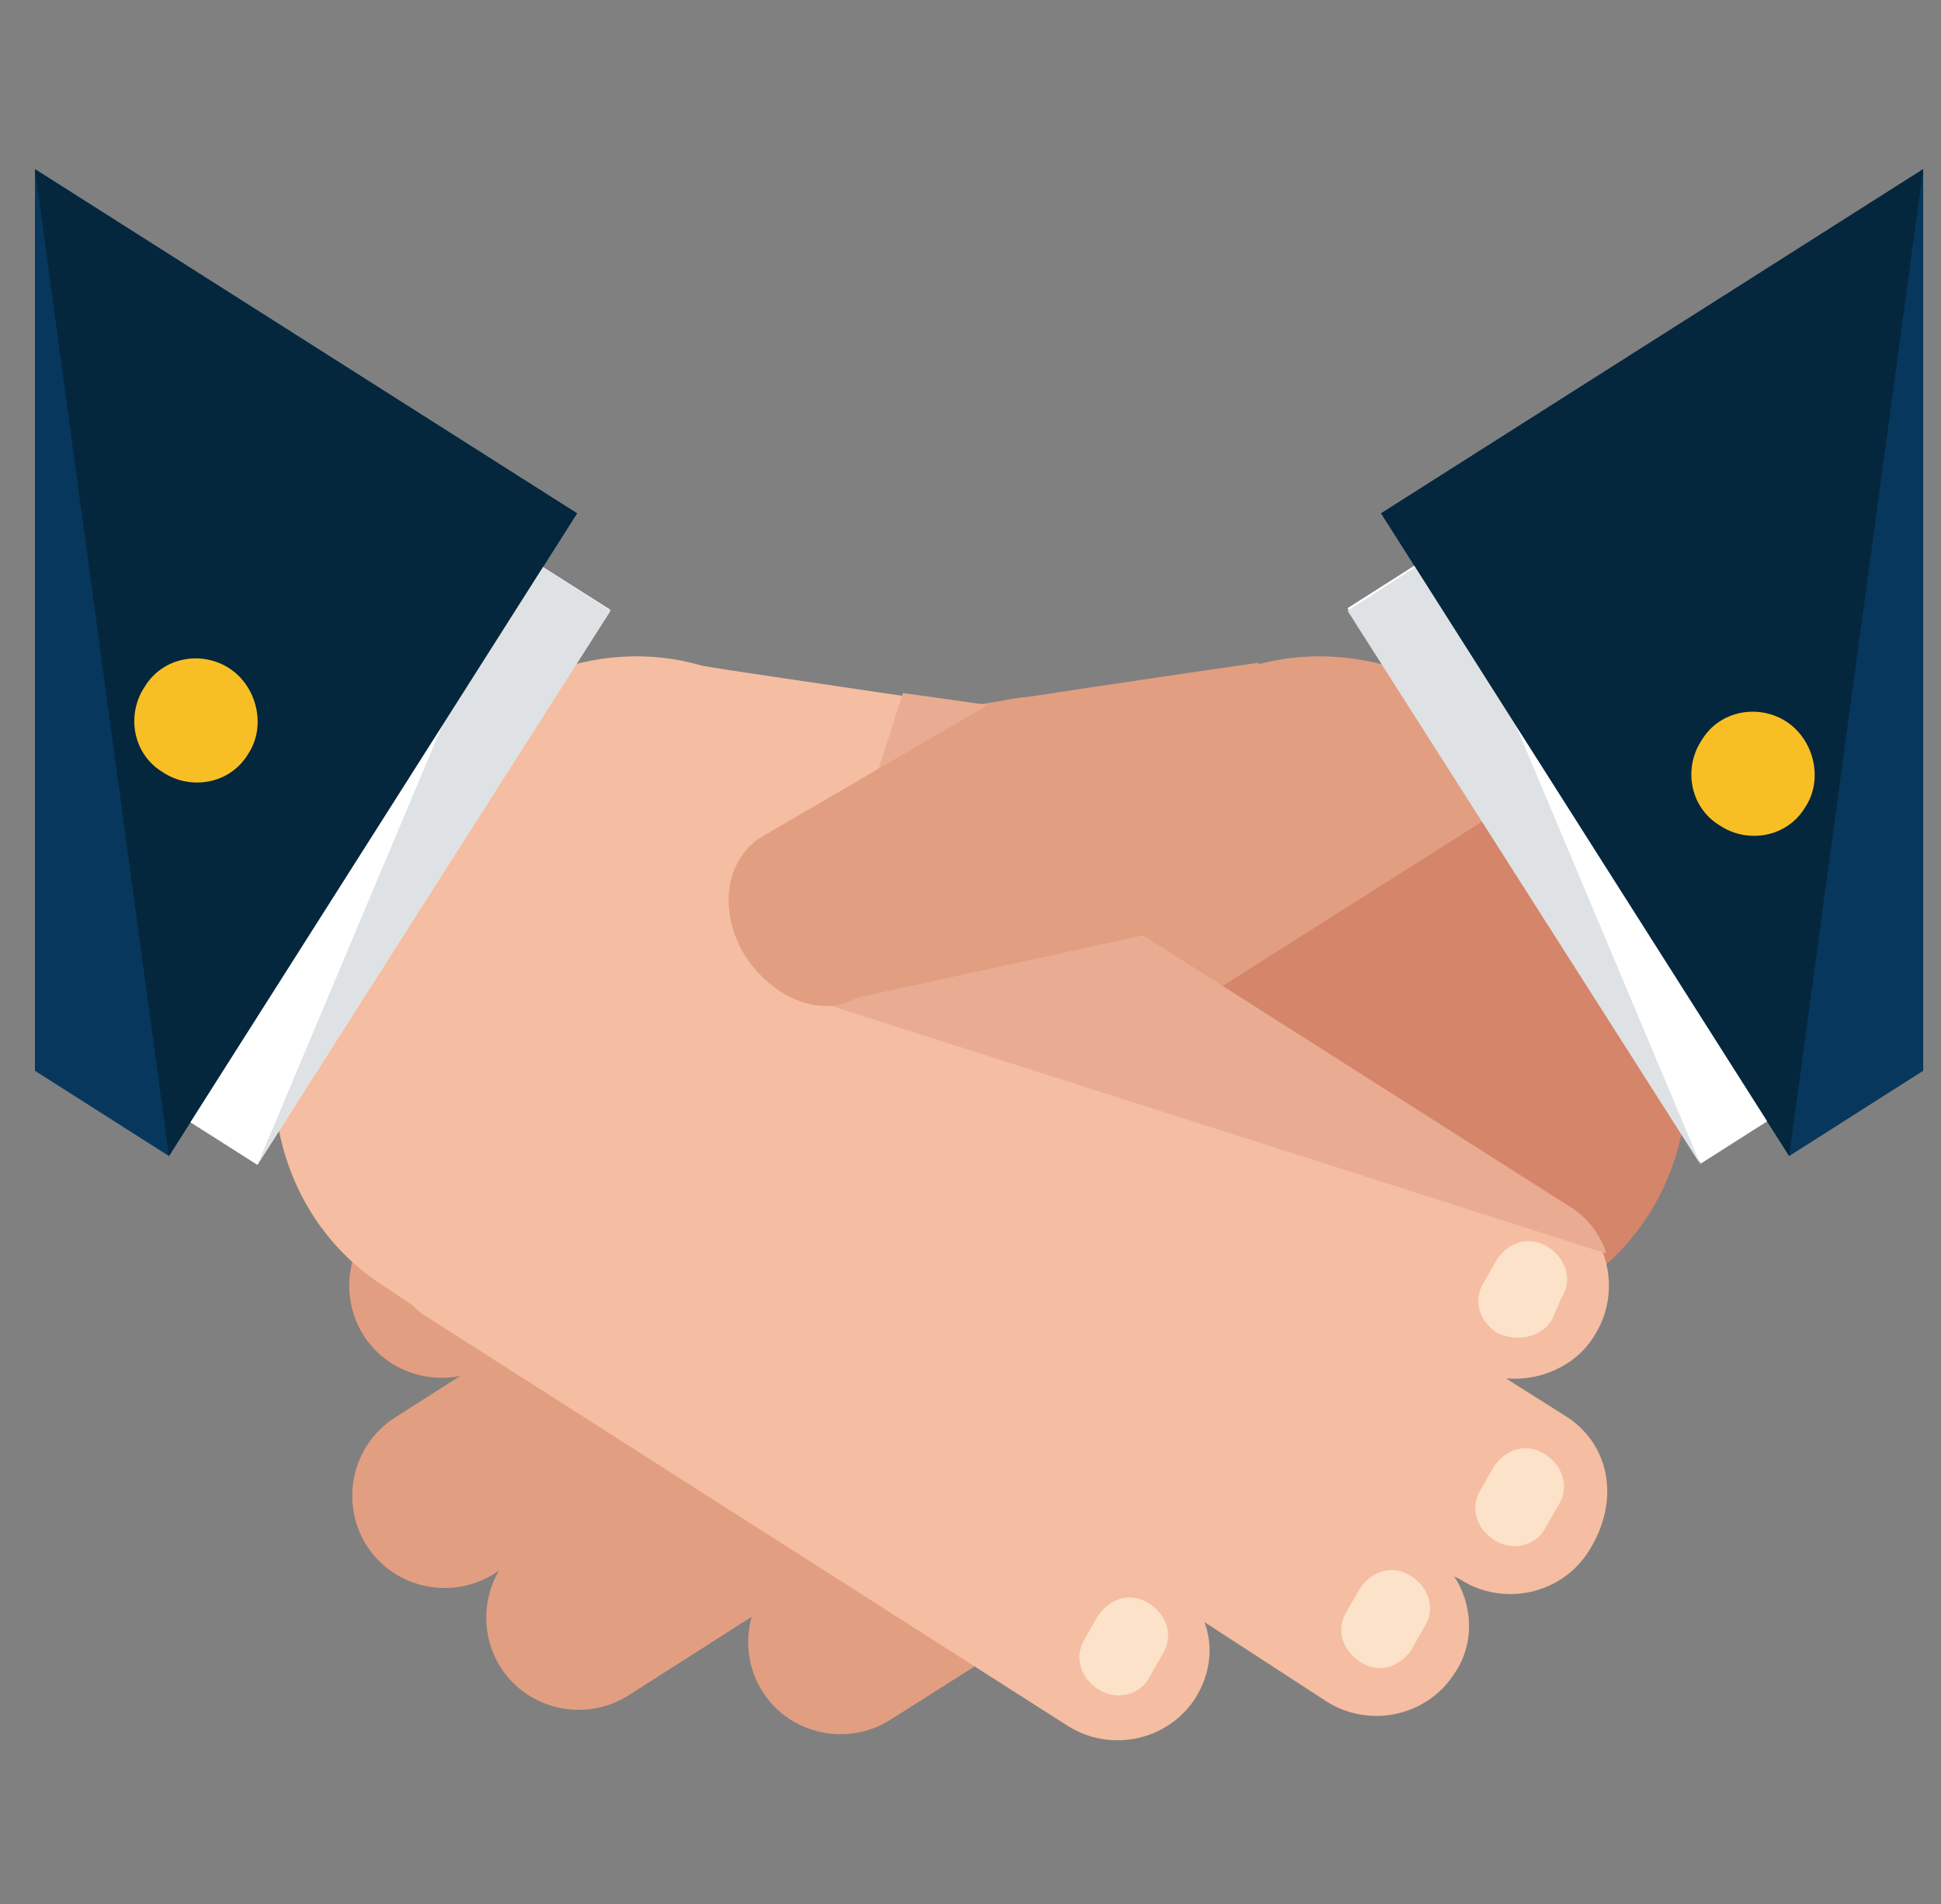
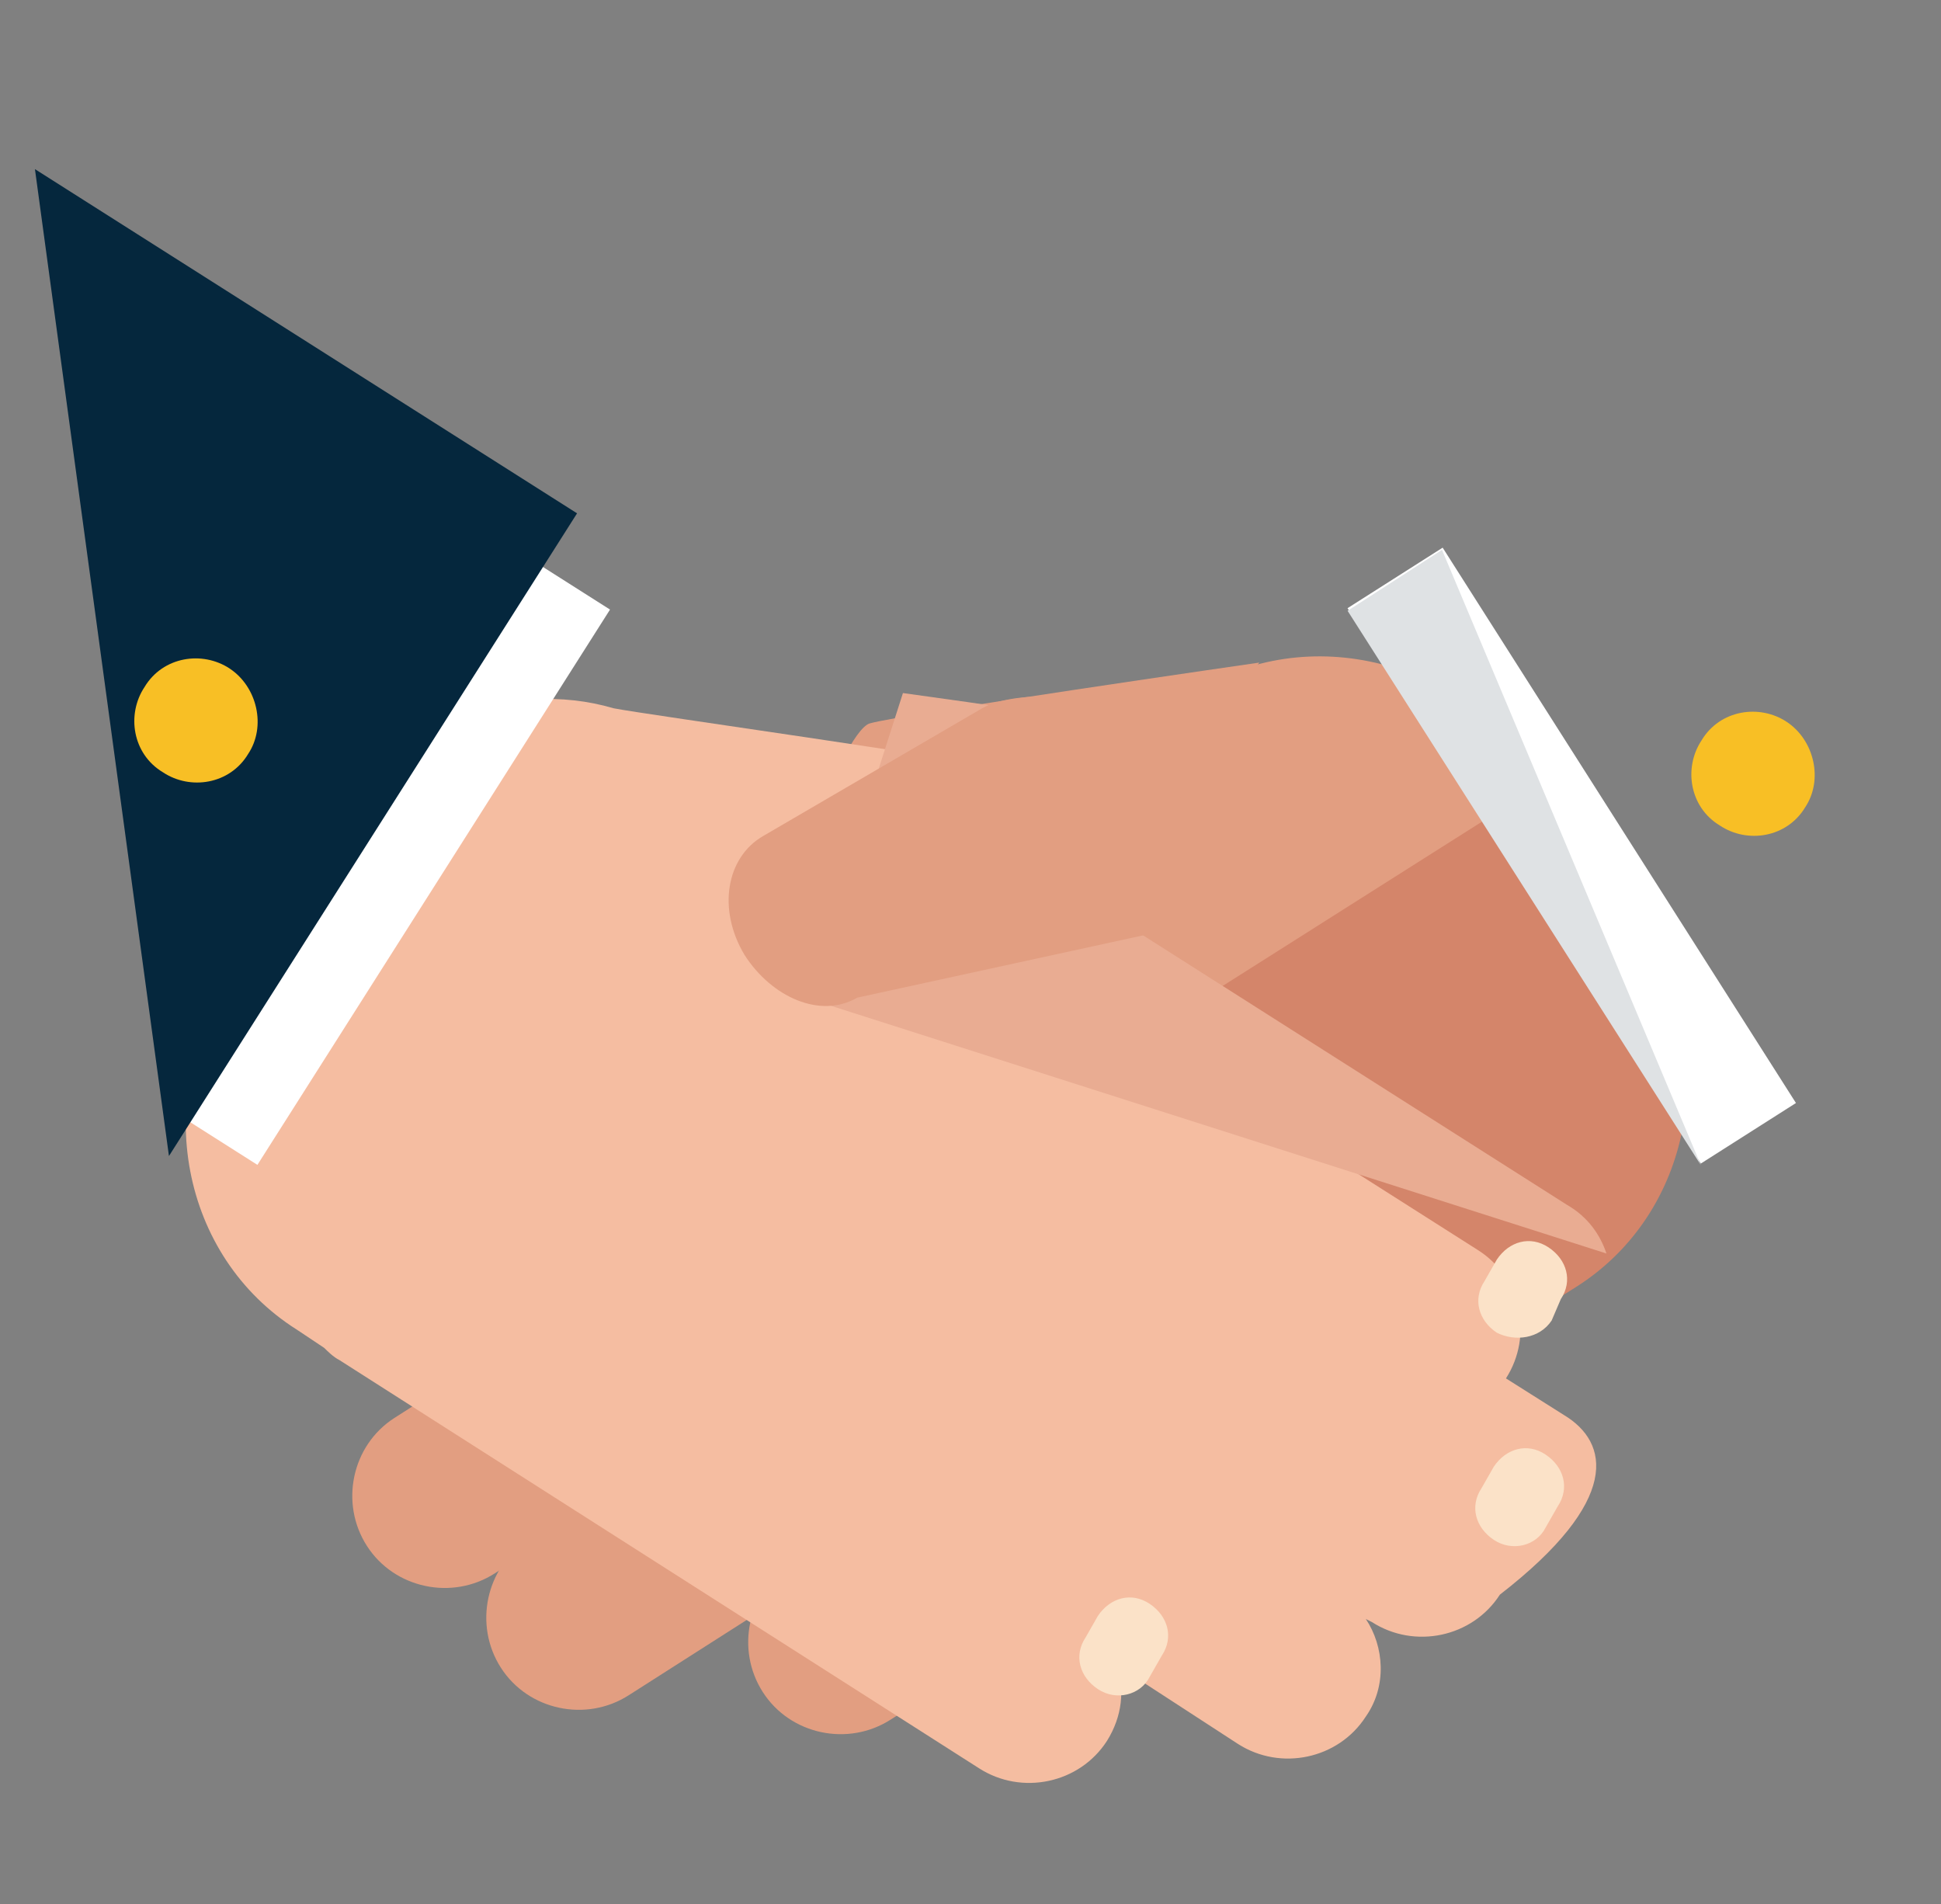
<svg xmlns="http://www.w3.org/2000/svg" version="1.1" id="Capa_1" x="0px" y="0px" width="559.222px" height="548.556px" viewBox="0 0 559.222 548.556" enable-background="new 0 0 559.222 548.556" xml:space="preserve">
  <rect x="0" y="0" width="559.222" height="548.556" fill="#808080" stroke="none" />
-   <polygon fill="#07375C" points="10.068,48.722 10.068,53.11 10.068,308.451 48.677,333.02 166.257,147.876 " />
-   <polygon fill="#07375C" points="554.095,53.11 554.095,48.722 397.907,147.876 515.487,333.02 554.095,308.451 " />
  <g>
    <path fill="#E29E81" d="M453.187,370.751c33.344-21.059,42.118-66.687,19.304-101.786l-28.079-43.873   c-22.814-35.099-67.565-46.506-100.908-25.446l-100.031,63.177c-33.344,21.059-42.118,66.687-19.304,101.786l28.079,43.873   c22.814,35.099,67.565,46.506,100.908,25.446L453.187,370.751z" />
    <path fill="#E29E81" d="M440.902,378.648c12.284-7.897,15.794-24.569,7.897-36.853l0,0c-7.897-12.284-24.569-15.794-36.853-7.897   L227.679,450.6c-12.284,7.897-15.794,24.569-7.897,36.853l0,0c7.897,12.285,24.569,15.794,36.853,7.897L440.902,378.648z" />
  </g>
  <path fill="#D4856A" d="M225.047,364.609l28.079,43.873c22.814,35.099,67.565,46.506,100.908,25.446l100.031-63.177  c33.344-21.059,42.118-66.687,19.304-101.786l-28.079-43.873" />
  <g>
    <path fill="#E29E81" d="M326.832,335.653c12.284-7.897,15.794-24.569,7.897-36.853l0,0c-7.897-12.284-24.569-15.794-36.853-7.897   l-184.267,117.58c-12.284,7.897-15.794,24.569-7.897,36.853l0,0c7.897,12.284,24.569,15.794,36.853,7.897L326.832,335.653z" />
    <path fill="#E29E81" d="M365.441,370.751c12.284-7.897,15.794-24.569,7.897-36.853l0,0c-7.897-12.284-24.569-15.794-36.853-7.897   L152.217,443.58c-12.284,7.897-15.794,24.569-7.897,36.853l0,0c7.897,12.284,24.569,15.794,36.853,7.897L365.441,370.751z" />
    <path fill="#E29E81" d="M325.955,275.108c12.285-7.897,15.794-24.569,7.897-36.853l0,0c-7.897-12.284-24.569-15.794-36.853-7.897   l-184.267,117.58c-12.284,7.897-15.794,24.569-7.897,36.853l0,0c7.897,12.284,24.569,15.794,36.853,7.897L325.955,275.108z" />
    <path fill="#E29E81" d="M362.808,190.871c0,0-103.541,14.917-112.315,17.549c-7.897,2.632-32.466,62.3-4.387,69.32   c28.956,7.02,74.584-29.834,74.584-29.834L362.808,190.871z" />
  </g>
  <rect x="436.428" y="151.854" transform="matrix(0.844 -0.537 0.537 0.844 -61.653 281.396)" fill="#FFFFFF" width="32.47" height="189.552" />
  <polyline fill="#DFE2E4" points="415.456,158.405 388.255,175.954 490.04,335.653 " />
-   <polyline fill="#05273D" points="554.095,48.722 397.907,147.876 515.487,333.02 " />
-   <path fill="#F5BDA1" d="M450.555,407.605l-16.672-10.53c9.652,0.877,20.182-3.51,25.446-12.284  c7.897-12.284,4.387-28.956-7.897-36.853l-122.845-78.094c8.775-18.427-8.775-57.913-14.917-60.545  c-7.897-2.632-102.663-15.794-111.438-17.549c-29.834-8.775-64.055,4.387-82.481,33.344l-28.079,43.873  c-22.814,35.099-14.039,80.727,19.304,101.786l7.897,5.265c0.877,0.877,2.632,2.632,4.387,3.51l184.267,117.58  c12.284,7.897,28.956,4.387,36.853-7.897c4.387-7.02,5.265-14.917,2.632-21.937l35.099,22.814  c12.284,7.897,28.956,4.387,36.853-7.897c6.142-8.775,5.265-20.182,0-28.079l1.755,0.877c12.284,7.897,28.956,4.387,36.853-7.897  C467.226,432.173,463.716,415.502,450.555,407.605z" />
+   <path fill="#F5BDA1" d="M450.555,407.605l-16.672-10.53c7.897-12.284,4.387-28.956-7.897-36.853l-122.845-78.094c8.775-18.427-8.775-57.913-14.917-60.545  c-7.897-2.632-102.663-15.794-111.438-17.549c-29.834-8.775-64.055,4.387-82.481,33.344l-28.079,43.873  c-22.814,35.099-14.039,80.727,19.304,101.786l7.897,5.265c0.877,0.877,2.632,2.632,4.387,3.51l184.267,117.58  c12.284,7.897,28.956,4.387,36.853-7.897c4.387-7.02,5.265-14.917,2.632-21.937l35.099,22.814  c12.284,7.897,28.956,4.387,36.853-7.897c6.142-8.775,5.265-20.182,0-28.079l1.755,0.877c12.284,7.897,28.956,4.387,36.853-7.897  C467.226,432.173,463.716,415.502,450.555,407.605z" />
  <g>
    <path fill="#FBE2C8" d="M316.303,486.576c-5.265-3.51-7.02-9.652-3.51-14.917l3.51-6.142c3.51-5.265,9.652-7.02,14.917-3.51l0,0   c5.265,3.51,7.02,9.652,3.51,14.917l-3.51,6.142C328.587,488.331,321.568,490.086,316.303,486.576L316.303,486.576z" />
    <path fill="#FBE2C8" d="M430.373,443.581c-5.265-3.51-7.02-9.652-3.51-14.917l3.51-6.142c3.51-5.265,9.652-7.02,14.917-3.51l0,0   c5.265,3.51,7.02,9.652,3.51,14.917l-3.51,6.142C442.657,445.335,435.638,447.09,430.373,443.581L430.373,443.581z" />
-     <path fill="#FBE2C8" d="M391.765,478.679c-5.265-3.51-7.02-9.652-3.51-14.917l3.51-6.142c3.51-5.265,9.652-7.02,14.917-3.51l0,0   c5.265,3.51,7.02,9.652,3.51,14.917l-3.51,6.142C403.172,480.434,397.029,482.189,391.765,478.679L391.765,478.679z" />
    <path fill="#FBE2C8" d="M431.25,383.913c-5.265-3.51-7.02-9.652-3.51-14.917l3.51-6.142c3.51-5.265,9.652-7.02,14.917-3.51l0,0   c5.265,3.51,7.02,9.652,3.51,14.917l-2.632,6.142C443.535,385.668,436.515,386.545,431.25,383.913L431.25,383.913z" />
  </g>
  <rect x="16.524" y="230.781" transform="matrix(0.536 -0.844 0.844 0.536 -156.873 208.409)" fill="#FFFFFF" width="189.532" height="32.466" />
-   <polyline fill="#DFE2E4" points="148.707,158.405 175.909,175.954 74.123,335.653 " />
  <polyline fill="#05273D" points="10.068,48.722 166.257,147.876 48.677,333.02 " />
  <path fill="#F8BF25" d="M71.491,217.195c-5.265,8.775-16.672,10.53-24.569,5.265c-8.775-5.265-10.53-16.672-5.265-24.569  c5.265-8.775,16.672-10.53,24.569-5.265S76.755,209.298,71.491,217.195z" />
  <path fill="#E9AC92" d="M451.432,347.06l-122.845-78.094c8.775-18.427-8.775-57.913-14.917-60.545  c-3.51-1.755-28.079-5.265-53.525-8.775l-28.079,87.746l230.773,73.707C461.084,355.834,457.574,350.569,451.432,347.06z" />
  <path fill="#E29E81" d="M334.729,214.563c7.897,13.162,11.407,47.383,0.877,53.525l-88.624,19.304  c-10.53,6.142-24.569,0-32.466-12.284l0,0c-7.897-13.162-5.265-28.079,5.265-34.221l63.177-36.853  c10.53-6.142,42.996-4.387,50.893,7.897L334.729,214.563z" />
  <path fill="#F8BF25" d="M520.093,232.551c-5.265,8.775-16.672,10.53-24.569,5.265c-8.775-5.265-10.53-16.672-5.265-24.569  c5.265-8.775,16.672-10.53,24.569-5.265C522.726,213.247,525.358,224.654,520.093,232.551z" />
</svg>